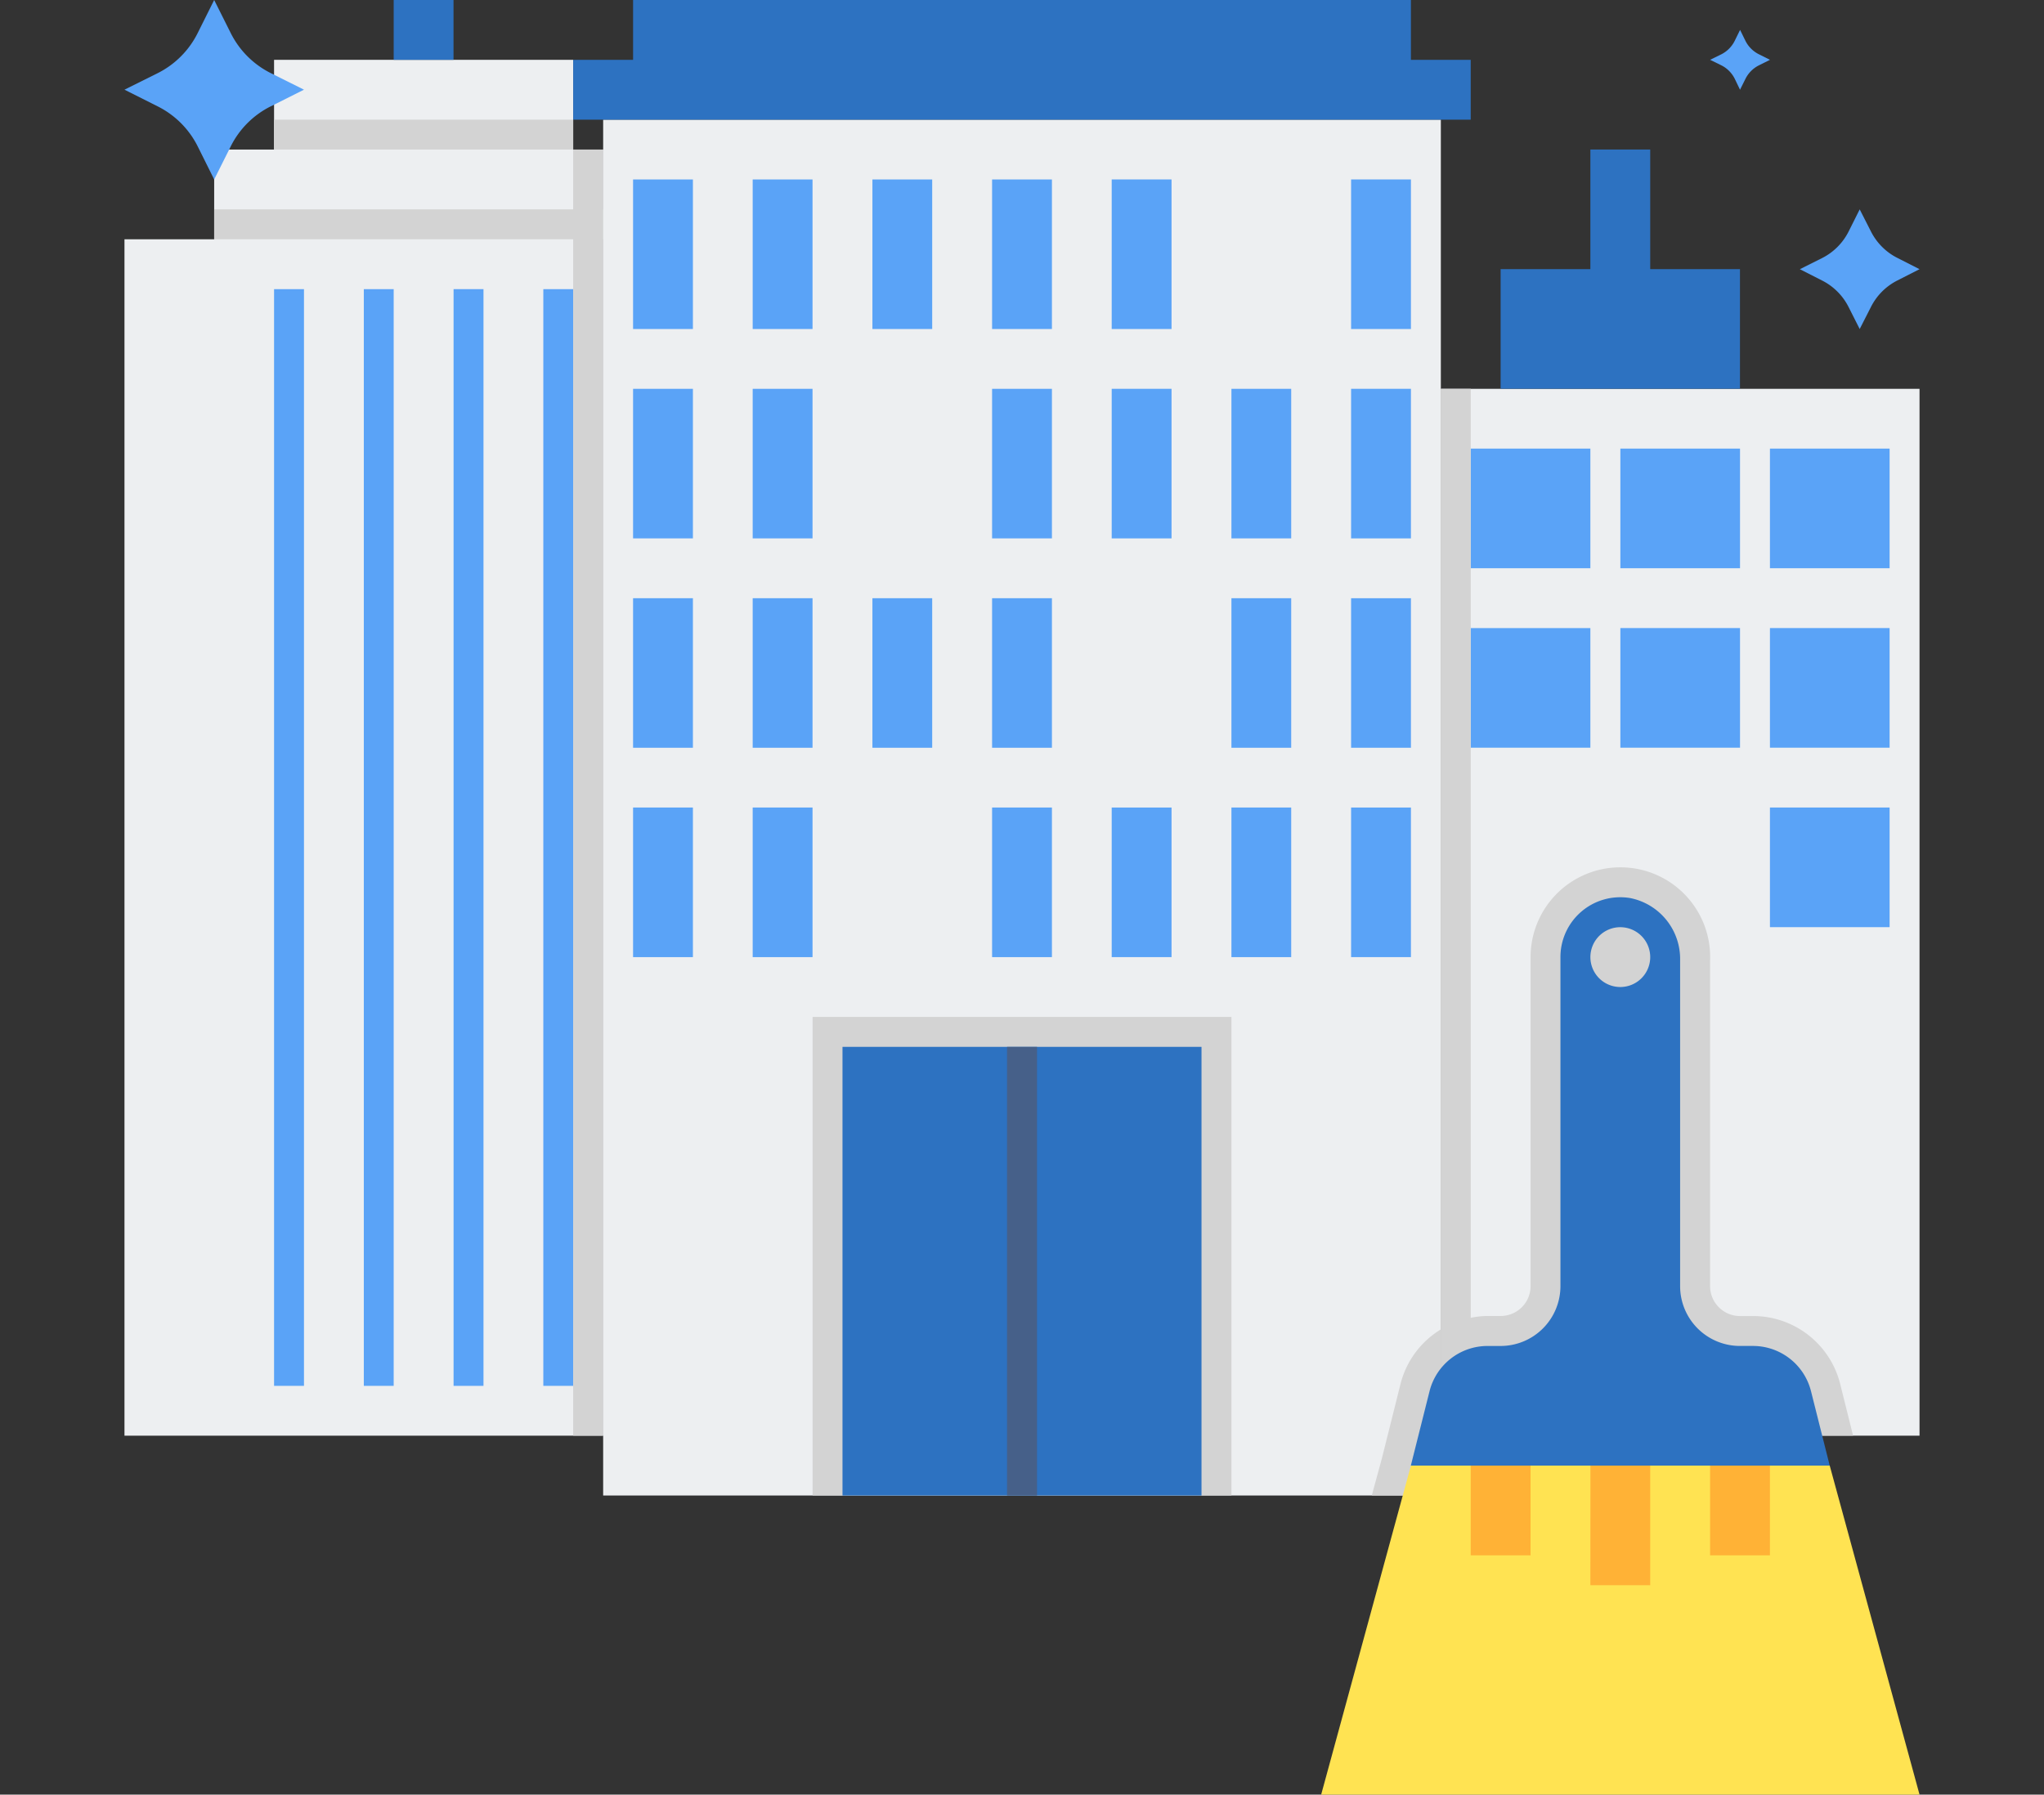
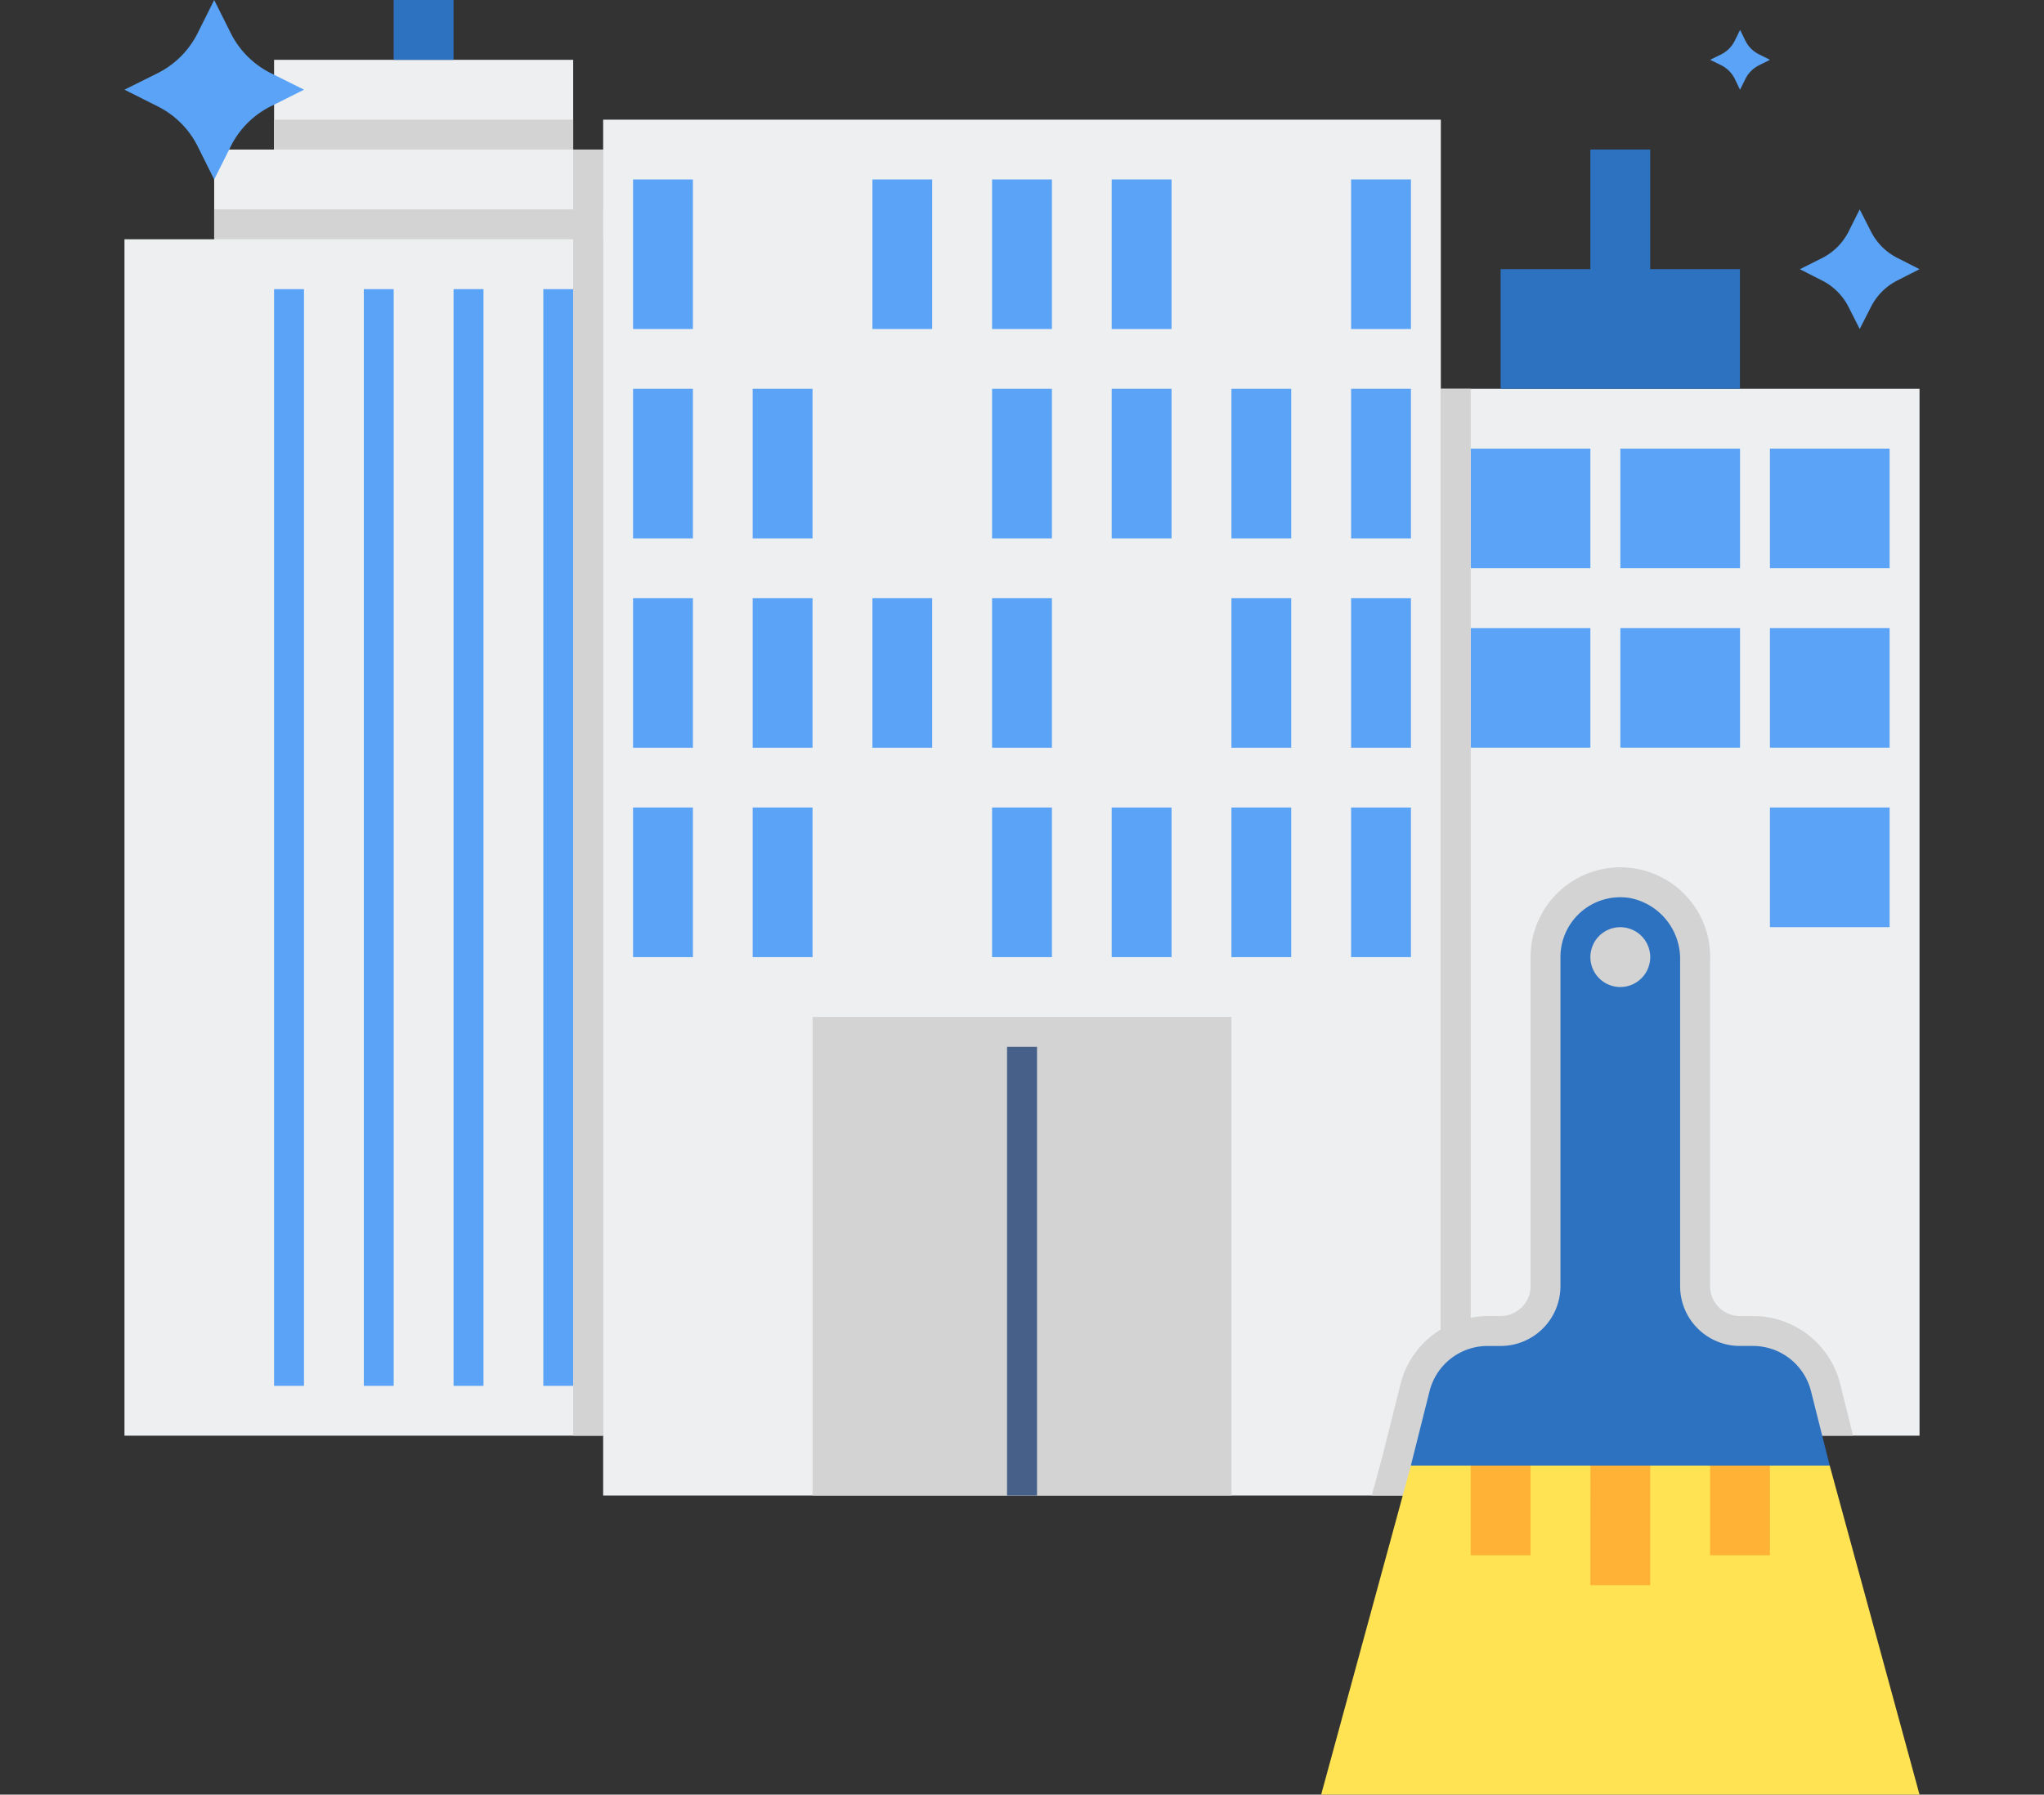
<svg xmlns="http://www.w3.org/2000/svg" width="156" height="137" viewBox="0 0 156 137">
  <rect x="0" y="0" width="156" height="137" fill="#333333" stroke="none" />
  <defs>
    <clipPath id="a">
      <rect width="156" height="137" transform="translate(1106 1871)" fill="#4e5e7c" />
    </clipPath>
  </defs>
  <g transform="translate(-1106 -1871)" clip-path="url(#a)">
    <g transform="translate(1112.646 1868.146)">
      <path d="M5.137,26.07H7.421v83.721H5.137Z" fill="#6e83b7" />
      <path d="M103.321,32.537h36.533v79.917H103.321Z" fill="#edeff1" />
      <path d="M14.271,7.421H37.1v6.85H14.271Z" fill="#edeff1" />
      <path d="M14.271,11.988H37.1v2.283H14.271Z" fill="#d3d3d3" />
      <path d="M39.388,14.271H9.7v6.85H2.854v91.333H39.388Z" fill="#edeff1" />
      <path d="M14.271,24.928h2.283V108.65H14.271Z" fill="#5aa3f7" />
      <path d="M21.121,24.928H23.4V108.65H21.121Z" fill="#5aa3f7" />
      <path d="M27.971,24.928h2.283V108.65H27.971Z" fill="#5aa3f7" />
      <path d="M34.821,24.928H37.1V108.65H34.821Z" fill="#5aa3f7" />
      <path d="M9.7,18.837H39.388v2.283H9.7Z" fill="#d3d3d3" />
      <path d="M37.1,14.271h2.283v98.183H37.1Z" fill="#d3d3d3" />
      <path d="M14.028,10.969,16.554,9.7,14.028,8.44a6.83,6.83,0,0,1-3.065-3.063L9.7,2.854,8.44,5.38A6.83,6.83,0,0,1,5.377,8.445L2.854,9.7,5.38,10.969a6.83,6.83,0,0,1,3.065,3.063L9.7,16.554l1.264-2.526a6.813,6.813,0,0,1,3.06-3.06Z" fill="#5aa3f7" />
      <path d="M138.173,24.26l1.681-.856-1.681-.856a4.567,4.567,0,0,1-2.029-2.029l-.856-1.681-.842,1.681a4.567,4.567,0,0,1-2.044,2.044l-1.681.842,1.681.856a4.567,4.567,0,0,1,2.044,2.044l.842,1.667.856-1.681A4.567,4.567,0,0,1,138.173,24.26Z" fill="#5aa3f7" />
      <path d="M127.6,7.84l.842-.42L127.6,7a2.3,2.3,0,0,1-1.022-1.008l-.42-.856-.42.856A2.3,2.3,0,0,1,124.727,7l-.856.42.856.42a2.3,2.3,0,0,1,1.022,1.022l.405.842.42-.842A2.3,2.3,0,0,1,127.6,7.84Z" fill="#5aa3f7" />
      <path d="M103.321,117.021H39.388V11.988h63.933Z" fill="#edeff1" />
-       <path d="M101.037,7.421V2.854H41.671V7.421H37.1v4.567h68.5V7.421Z" fill="#2d72c1" />
      <path d="M69.071,16.554h4.567V27.971H69.071Z" fill="#5aa3f7" />
      <path d="M78.2,16.554h4.567V27.971H78.2Z" fill="#5aa3f7" />
      <path d="M96.471,16.554h4.567V27.971H96.471Z" fill="#5aa3f7" />
      <path d="M41.671,16.554h4.567V27.971H41.671Z" fill="#5aa3f7" />
-       <path d="M50.8,16.554h4.567V27.971H50.8Z" fill="#5aa3f7" />
      <path d="M59.938,16.554H64.5V27.971H59.938Z" fill="#5aa3f7" />
      <path d="M69.071,32.537h4.567V43.954H69.071Z" fill="#5aa3f7" />
      <path d="M78.2,32.537h4.567V43.954H78.2Z" fill="#5aa3f7" />
      <path d="M87.338,32.537H91.9V43.954H87.338Z" fill="#5aa3f7" />
      <path d="M96.471,32.537h4.567V43.954H96.471Z" fill="#5aa3f7" />
      <path d="M41.671,32.537h4.567V43.954H41.671Z" fill="#5aa3f7" />
      <path d="M50.8,32.537h4.567V43.954H50.8Z" fill="#5aa3f7" />
      <path d="M69.071,48.521h4.567V59.938H69.071Z" fill="#5aa3f7" />
      <path d="M87.338,48.521H91.9V59.938H87.338Z" fill="#5aa3f7" />
      <path d="M96.471,48.521h4.567V59.938H96.471Z" fill="#5aa3f7" />
      <path d="M41.671,48.521h4.567V59.938H41.671Z" fill="#5aa3f7" />
      <path d="M50.8,48.521h4.567V59.938H50.8Z" fill="#5aa3f7" />
      <path d="M59.938,48.521H64.5V59.938H59.938Z" fill="#5aa3f7" />
      <path d="M69.071,64.5h4.567V75.921H69.071Z" fill="#5aa3f7" />
      <path d="M78.2,64.5h4.567V75.921H78.2Z" fill="#5aa3f7" />
      <path d="M87.338,64.5H91.9V75.921H87.338Z" fill="#5aa3f7" />
      <path d="M96.471,64.5h4.567V75.921H96.471Z" fill="#5aa3f7" />
      <path d="M41.671,64.5h4.567V75.921H41.671Z" fill="#5aa3f7" />
      <path d="M50.8,64.5h4.567V75.921H50.8Z" fill="#5aa3f7" />
      <path d="M55.371,80.487H87.338v36.533H55.371Z" fill="#d3d3d3" />
-       <path d="M57.654,82.771h27.4v34.25h-27.4Z" fill="#2d72c1" />
      <path d="M70.213,82.771H72.5v34.25H70.213Z" fill="#466089" />
      <path d="M23.4,2.854h4.567V7.421H23.4Z" fill="#2d72c1" />
      <path d="M105.6,37.1h9.133v9.133H105.6Z" fill="#5aa3f7" />
      <path d="M117.021,37.1h9.133v9.133h-9.133Z" fill="#5aa3f7" />
      <path d="M128.438,37.1h9.133v9.133h-9.133Z" fill="#5aa3f7" />
      <path d="M117.021,50.8h9.133v9.133h-9.133Z" fill="#5aa3f7" />
      <path d="M128.438,50.8h9.133v9.133h-9.133Z" fill="#5aa3f7" />
      <path d="M105.6,50.8h9.133v9.133H105.6Z" fill="#5aa3f7" />
      <path d="M128.438,64.5h9.133v9.133h-9.133Z" fill="#5aa3f7" />
      <path d="M119.3,23.4V14.271h-4.567V23.4h-6.85v9.133h18.267V23.4Z" fill="#2d72c1" />
      <path d="M133.8,108.51a6.85,6.85,0,0,0-6.647-5.189h-1a2.283,2.283,0,0,1-2.283-2.283V76.166a6.845,6.845,0,0,0-6.85-7.1,6.85,6.85,0,0,0-6.85,6.85v25.117a2.283,2.283,0,0,1-2.283,2.283h-1a6.579,6.579,0,0,0-1.284.14V32.537h-2.283v79.917h31.464Z" fill="#d3d3d3" />
      <path d="M100.241,108.51l-1.407,5.626-.785,2.886h5.272V104.34A6.83,6.83,0,0,0,100.241,108.51Z" fill="#d3d3d3" />
      <path d="M139.854,139.854,133,114.737H101.037l-6.85,25.117Z" fill="#ffe352" />
      <path d="M114.737,114.737H119.3v9.133h-4.567Z" fill="#ffb236" />
      <path d="M123.871,114.737h4.567v6.85h-4.567Z" fill="#ffb236" />
      <path d="M105.6,114.737h4.567v6.85H105.6Z" fill="#ffb236" />
      <path d="M133,114.737l-1.427-5.674a4.567,4.567,0,0,0-4.424-3.459h-1a4.567,4.567,0,0,1-4.567-4.567V76.166a4.737,4.737,0,0,0-3.8-4.752,4.567,4.567,0,0,0-5.334,4.507v25.117a4.567,4.567,0,0,1-4.567,4.567h-1a4.567,4.567,0,0,0-4.424,3.459l-1.427,5.674Zm-15.983-41.1a2.283,2.283,0,1,1-2.283,2.283A2.283,2.283,0,0,1,117.021,73.637Z" fill="#2d72c1" />
    </g>
  </g>
</svg>